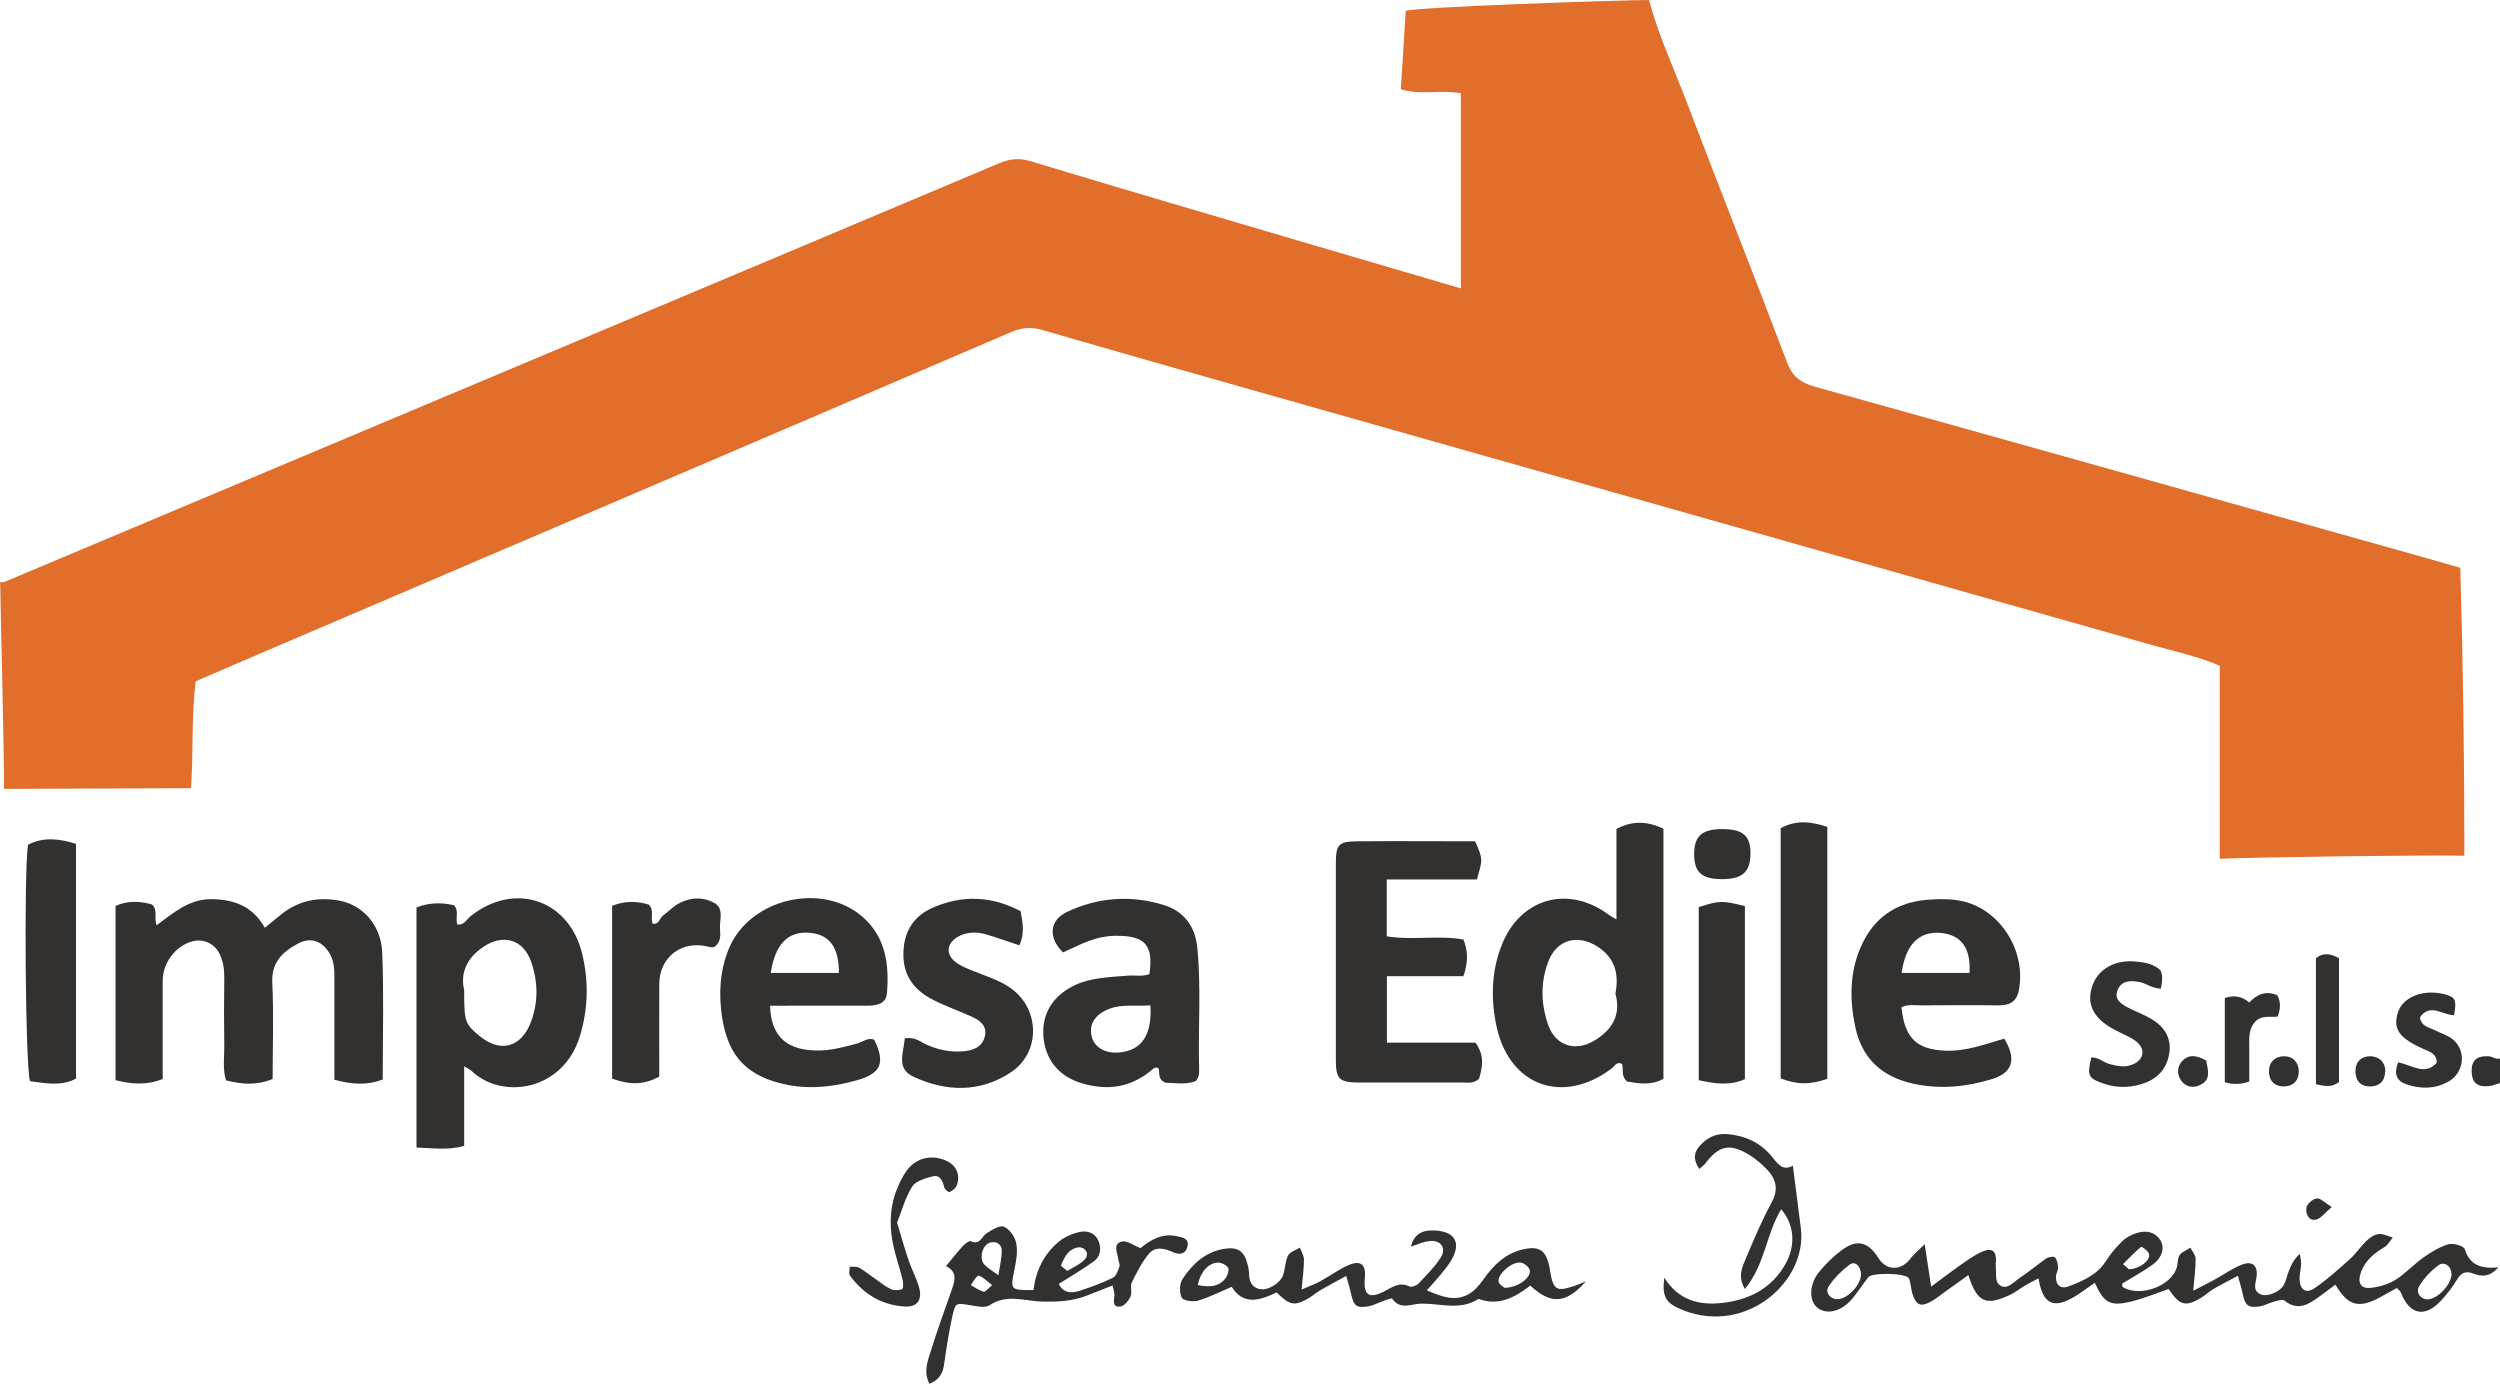
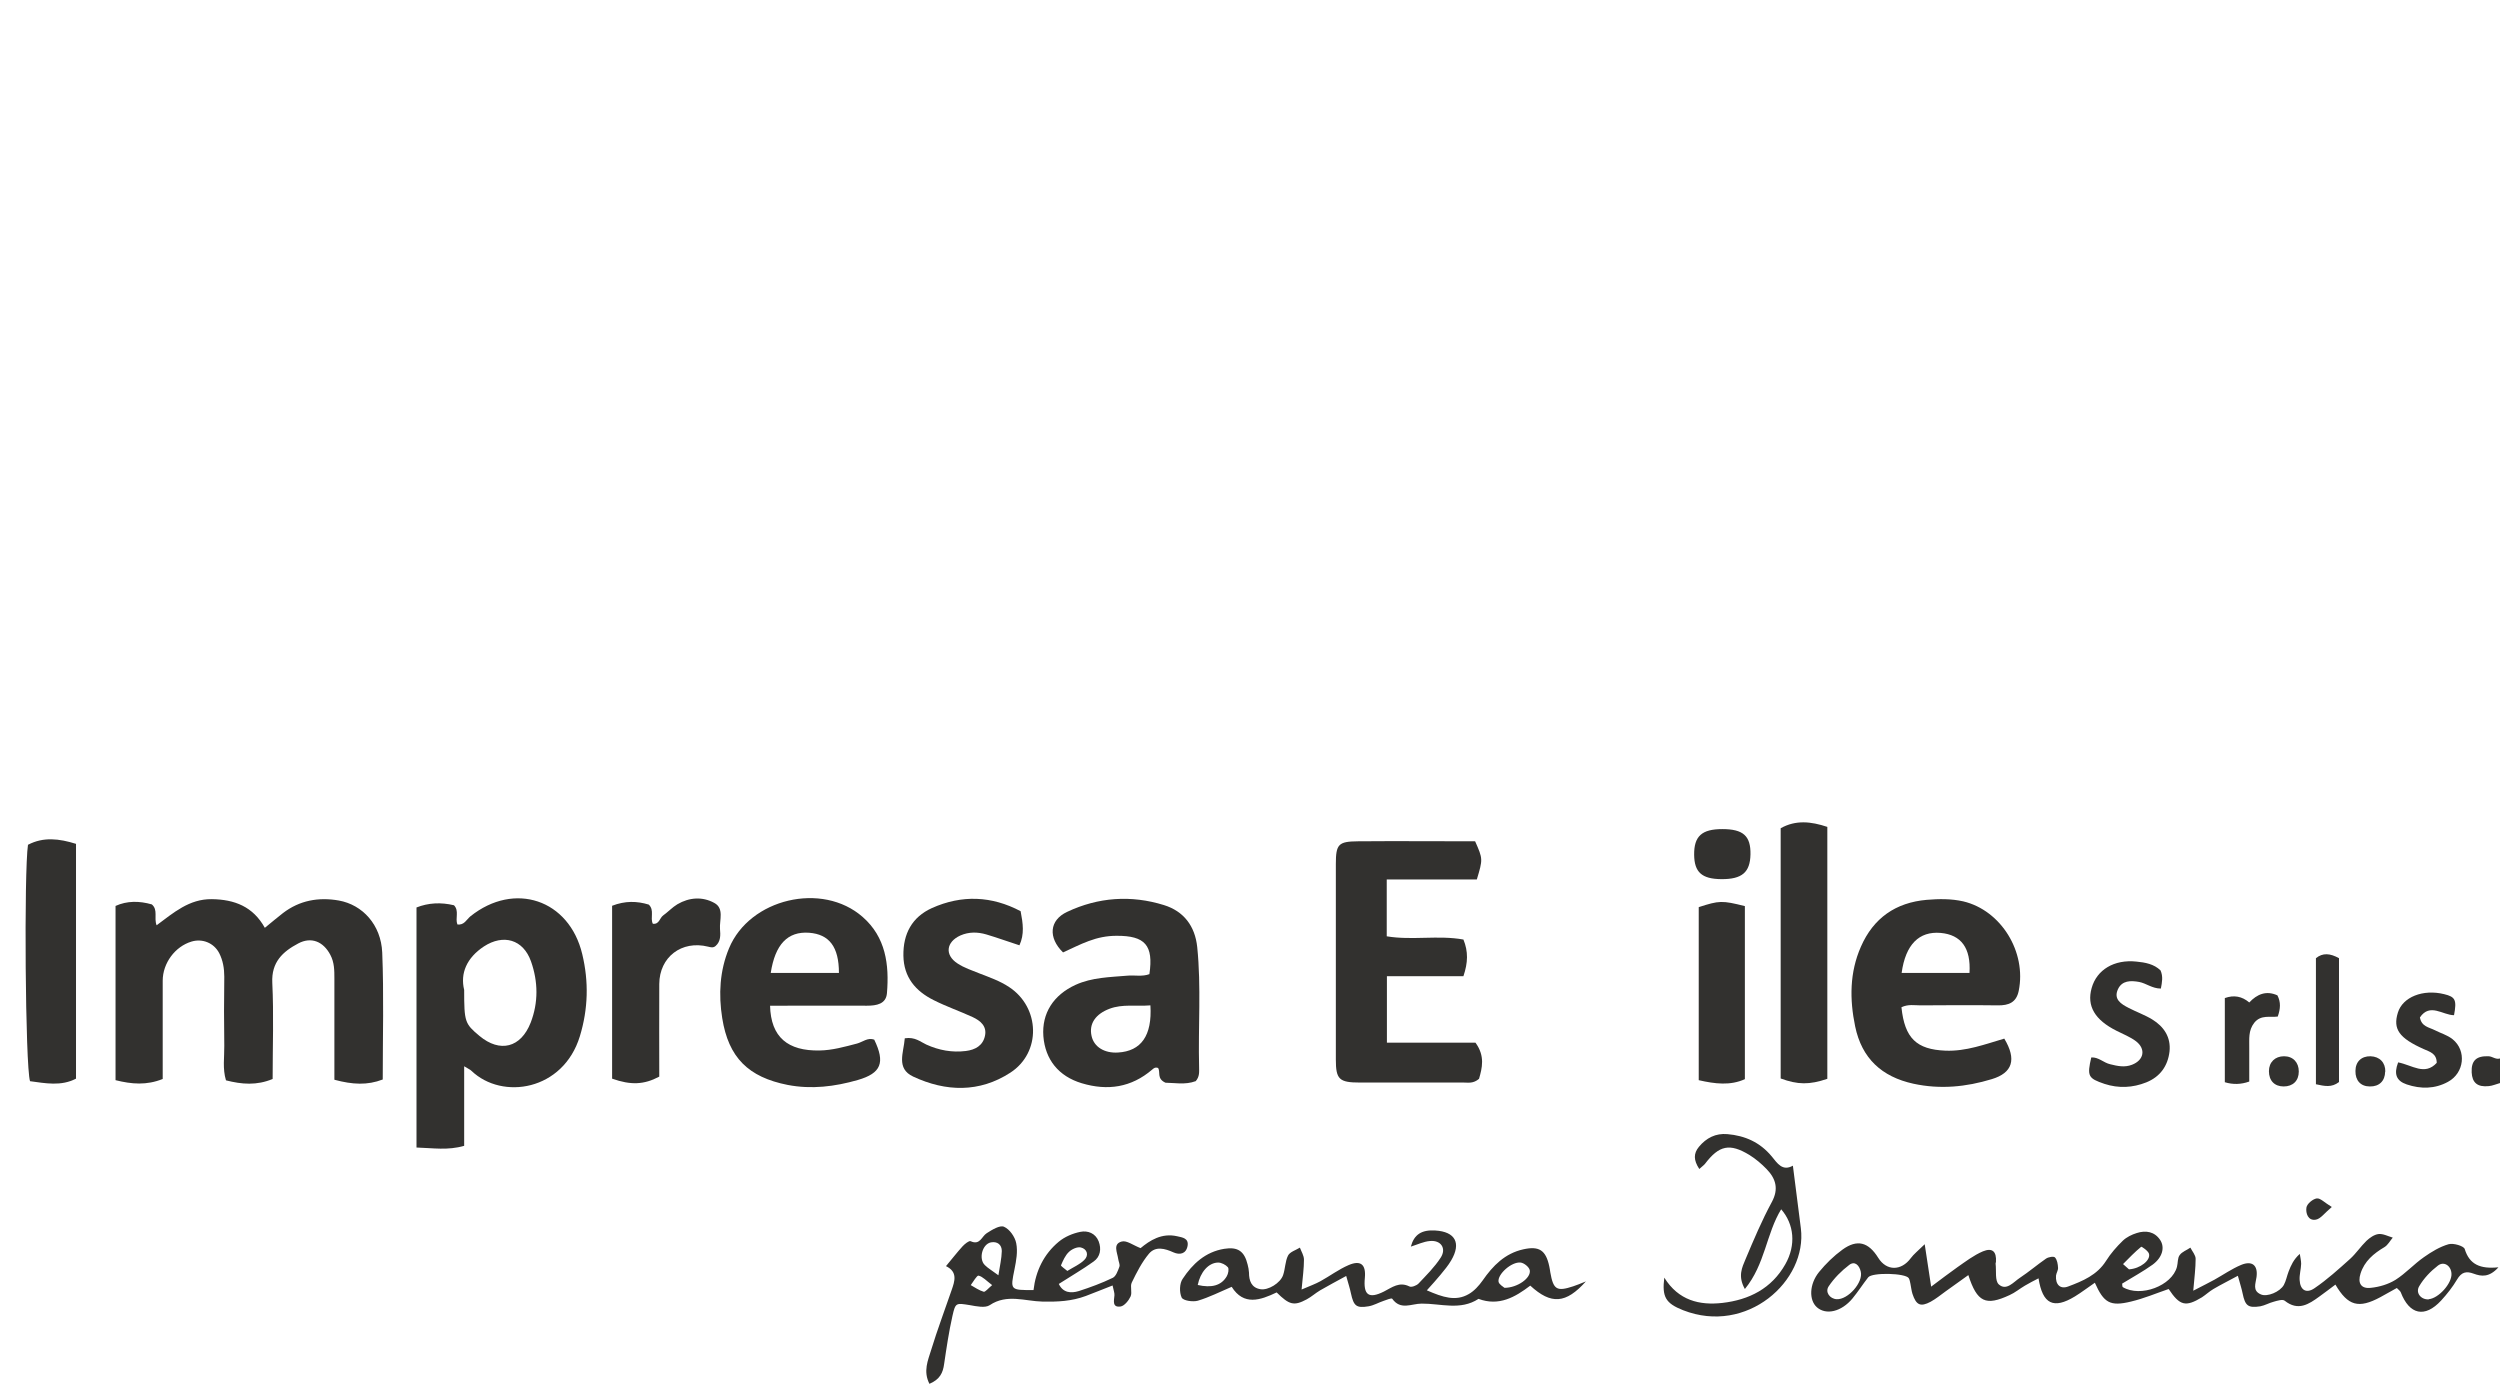
<svg xmlns="http://www.w3.org/2000/svg" id="Layer_2" data-name="Layer 2" viewBox="0 0 147.36 81.58">
  <defs>
    <style>      .cls-1 {        fill: #32312f;      }      .cls-2 {        fill: #e16e2b;      }    </style>
  </defs>
  <g id="_Группа_1_копия" data-name="Группа 1 копия">
    <g id="logo_Изображение" data-name="logo Изображение">
-       <path class="cls-2" d="m97.2,0c.55,2.08,1.47,4.03,2.23,6.04,1.94,5.1,3.96,10.17,5.89,15.28.32.86.79,1.23,1.64,1.47,11.99,3.34,23.98,6.71,35.97,10.08.68.19,1.37.39,2.09.6.08,2.74.14,5.52.18,8.33.04,2.92.06,5.8.06,8.64-2.31-.05-12.06.08-14.42.18v-11.38c-1.34-.57-2.63-.83-3.89-1.19-17.47-4.96-34.94-9.9-52.4-14.85-4.38-1.24-8.75-2.48-13.12-3.75-.65-.19-1.19-.14-1.82.12-14.74,6.33-29.5,12.63-44.25,18.94-1.28.55-2.56,1.1-3.83,1.65-.25,2.12-.13,4.19-.27,6.3l-11.03.04c.04-1.53-.22-11.31-.22-12.19.08,0,.17.02.23,0,10.7-4.5,21.39-9,32.09-13.5,8.86-3.73,17.72-7.45,26.57-11.19.62-.26,1.17-.32,1.84-.12,5.19,1.57,10.4,3.1,15.6,4.63,3.25.96,6.49,1.91,9.77,2.87V5.5c-1.21-.23-2.38.13-3.54-.24.1-1.6.2-3.14.29-4.61.24-.23,12.83-.65,14.35-.65Z" />
-     </g>
+       </g>
    <g id="Speranza_Domenico_Изображение" data-name="Speranza Domenico Изображение">
      <g>
        <path class="cls-1" d="m147.36,63.84c-.22.06-.44.16-.66.18-.67.07-.98-.2-1.01-.81-.03-.69.27-.98,1-.95.23.01.42.21.67.13v1.44Z" />
        <path class="cls-1" d="m19.71,63.64c0-2.05,0-4,0-5.96,0-.48,0-.95-.24-1.4-.41-.78-1.12-1.08-1.89-.67-.91.48-1.59,1.1-1.53,2.32.09,1.87.02,3.75.02,5.67-.94.39-1.81.32-2.75.08-.21-.69-.09-1.37-.1-2.03-.02-1.36-.02-2.72,0-4.08,0-.49-.08-.96-.3-1.39-.32-.61-1-.87-1.63-.68-.97.29-1.7,1.27-1.7,2.31,0,1.91,0,3.83,0,5.79-.95.38-1.82.31-2.78.07v-10.27c.68-.31,1.41-.3,2.14-.09.38.33.11.78.28,1.23.99-.73,1.92-1.56,3.26-1.54,1.33.02,2.42.43,3.12,1.69.41-.33.73-.61,1.07-.87.98-.75,2.1-.95,3.29-.74,1.4.25,2.49,1.43,2.56,3.07.1,2.47.03,4.95.03,7.48-.91.35-1.78.3-2.83.02Z" />
-         <path class="cls-1" d="m95.28,54.19v-5.33c.92-.49,1.82-.47,2.77-.01v14.74c-.74.41-1.47.27-2.14.16-.38-.32-.2-.72-.3-1.04-.33-.16-.44.14-.6.26-2.84,2.16-5.99,1.08-6.78-2.39-.36-1.61-.34-3.25.27-4.83,1.07-2.79,3.91-3.62,6.31-1.84.09.07.2.12.46.28Zm-.06,4.38c.21-1.13,0-2.05-.99-2.73-1.2-.81-2.48-.49-2.98.87-.46,1.24-.42,2.51.02,3.74.44,1.21,1.61,1.56,2.72.88,1.06-.64,1.57-1.54,1.23-2.76Z" />
        <path class="cls-1" d="m24.55,67.63v-14.14q1.04-.41,2.21-.13c.32.33.06.77.2,1.13.4.06.54-.29.77-.48,2.59-2.07,5.82-.99,6.59,2.23.39,1.62.35,3.23-.14,4.84-.98,3.21-4.57,3.78-6.39,2.04-.08-.08-.19-.12-.43-.27v4.69c-.97.28-1.83.13-2.81.1Zm2.81-9.28c0,1.89.04,1.99.9,2.71,1.21,1.01,2.44.7,3.02-.78.46-1.19.44-2.42.02-3.61-.46-1.3-1.63-1.63-2.78-.88-1.01.67-1.4,1.58-1.16,2.56Z" />
        <path class="cls-1" d="m81.74,51.85v3.34c1.5.25,3.03-.08,4.52.19.29.71.27,1.36,0,2.16h-4.51v3.92h5.22c.58.79.39,1.5.21,2.13-.34.29-.63.22-.9.22-2.04,0-4.08,0-6.12,0-1.23,0-1.42-.19-1.42-1.36,0-3.84,0-7.68,0-11.52,0-1.17.15-1.33,1.3-1.34,2.32-.02,4.63,0,6.91,0,.46,1.04.46,1.05.1,2.25h-5.31Z" />
        <path class="cls-1" d="m70.47,63.73c-.61.23-1.28.09-1.77.09-.54-.24-.28-.65-.44-.87-.17-.06-.26.02-.35.1-1.23,1.05-2.62,1.26-4.15.8-1.36-.41-2.15-1.39-2.26-2.77-.1-1.35.59-2.43,1.9-3.03.97-.44,2.01-.45,3.05-.54.43-.04.88.07,1.3-.09.25-1.7-.25-2.27-1.94-2.26-.57,0-1.11.11-1.64.31-.52.19-1.02.45-1.51.67-.89-.87-.81-1.9.24-2.39,1.84-.87,3.78-1,5.71-.4,1.16.36,1.83,1.23,1.96,2.48.24,2.35.05,4.71.11,7.07,0,.28.04.56-.21.84Zm-2.66-4.47c-.86.07-1.64-.09-2.41.2-.82.31-1.22.88-1.06,1.6.14.65.76,1.03,1.56.98,1.36-.08,2.02-.99,1.91-2.78Z" />
-         <path class="cls-1" d="m45.39,59.26c.04,1.9,1.07,2.69,2.91,2.66.76-.01,1.49-.22,2.22-.41.33-.09.63-.37,1.01-.23.66,1.36.41,1.98-.97,2.38-1.36.39-2.73.56-4.13.29-2.32-.46-3.49-1.61-3.86-3.94-.22-1.39-.15-2.79.4-4.11,1.21-2.93,5.49-3.95,7.88-1.85,1.36,1.19,1.57,2.81,1.43,4.49-.05.64-.61.74-1.18.74-1.6-.01-3.19,0-4.79,0-.27,0-.55,0-.92,0Zm4.06-1.91c0-1.54-.57-2.28-1.76-2.37-1.26-.09-2,.68-2.26,2.37h4.02Z" />
+         <path class="cls-1" d="m45.39,59.26c.04,1.9,1.07,2.69,2.91,2.66.76-.01,1.49-.22,2.22-.41.33-.09.63-.37,1.01-.23.66,1.36.41,1.98-.97,2.38-1.36.39-2.73.56-4.13.29-2.32-.46-3.49-1.61-3.86-3.94-.22-1.39-.15-2.79.4-4.11,1.21-2.93,5.49-3.95,7.88-1.85,1.36,1.19,1.57,2.81,1.43,4.49-.05.64-.61.74-1.18.74-1.6-.01-3.19,0-4.79,0-.27,0-.55,0-.92,0Zm4.06-1.91c0-1.54-.57-2.28-1.76-2.37-1.26-.09-2,.68-2.26,2.37Z" />
        <path class="cls-1" d="m112.08,59.38c.19,1.82.89,2.48,2.59,2.55,1.22.05,2.34-.38,3.47-.71.74,1.23.49,2.02-.74,2.39-1.51.46-3.04.61-4.61.27-1.88-.41-3.05-1.5-3.44-3.38-.33-1.59-.33-3.18.34-4.7.74-1.69,2.05-2.6,3.88-2.76.72-.06,1.44-.07,2.15.09,2.24.53,3.74,2.99,3.27,5.28-.14.68-.59.86-1.23.85-1.52-.02-3.04-.01-4.56,0-.35,0-.72-.08-1.12.11Zm4.01-2.03c.09-1.47-.49-2.25-1.7-2.36-1.27-.11-2.07.68-2.3,2.36h3.99Z" />
        <path class="cls-1" d="m53.34,61.2c.6-.09.91.21,1.26.37.75.34,1.52.48,2.33.38.56-.07,1.01-.32,1.13-.9.12-.57-.28-.89-.73-1.1-.76-.35-1.55-.62-2.3-1-1.06-.53-1.76-1.34-1.78-2.62-.02-1.29.51-2.27,1.67-2.8,1.78-.8,3.54-.72,5.24.18.14.73.23,1.35-.07,2.01-.68-.22-1.31-.45-1.95-.64-.51-.15-1.03-.16-1.53.06-.84.38-.94,1.15-.17,1.65.39.26.86.41,1.3.59.59.23,1.2.44,1.74.8,1.83,1.2,1.91,3.86.07,5.05-1.82,1.18-3.79,1.13-5.72.23-1.03-.48-.56-1.42-.5-2.25Z" />
        <path class="cls-1" d="m1.66,49.79c.9-.47,1.83-.36,2.82-.05v13.84c-.88.46-1.81.27-2.71.15-.28-.86-.36-12.37-.12-13.94Z" />
        <path class="cls-1" d="m107.71,48.74v14.85c-1.06.36-1.74.35-2.75-.02v-14.75c.89-.5,1.79-.4,2.75-.08Z" />
        <path class="cls-1" d="m36.08,53.39c.77-.3,1.47-.28,2.16-.07.35.33.07.78.24,1.13.38.05.4-.34.61-.49.29-.21.54-.48.84-.66.7-.41,1.48-.46,2.17-.08.6.32.3,1.01.34,1.54.03.35.05.73-.26,1-.14.12-.28.08-.44.04-1.56-.39-2.87.61-2.88,2.2-.01,1.83,0,3.66,0,5.46-.9.48-1.68.51-2.78.12v-10.2Z" />
        <path class="cls-1" d="m100.13,53.47c1.21-.39,1.37-.4,2.72-.06v10.2c-.86.39-1.76.28-2.72.06v-10.2Z" />
        <path class="cls-1" d="m123.27,62.33c.42-.03.72.31,1.11.4.44.11.86.2,1.29.03.7-.27.83-.92.24-1.38-.34-.26-.76-.42-1.15-.62-1.28-.64-1.77-1.46-1.47-2.52.3-1.08,1.33-1.7,2.64-1.56.51.05,1.03.14,1.42.52.16.36.09.7.02,1.07-.51,0-.86-.31-1.28-.39-.5-.09-1.01-.09-1.25.43-.27.59.18.87.63,1.1.46.24.95.41,1.39.68.69.42,1.11,1.05,1.02,1.89-.1.85-.55,1.49-1.37,1.82-.8.32-1.63.36-2.46.09-.97-.33-1.04-.45-.78-1.57Z" />
        <path class="cls-1" d="m141.35,62.62c.84.16,1.57.8,2.28.03,0-.55-.4-.65-.76-.81-1.46-.65-1.83-1.18-1.53-2.15.28-.92,1.48-1.4,2.73-1.09.66.16.75.34.58,1.24-.66,0-1.42-.74-2.01.13.09.54.53.58.87.75.35.18.75.29,1.06.54.83.67.69,1.99-.28,2.51-.77.42-1.6.43-2.43.15-.62-.21-.76-.62-.51-1.28Z" />
        <path class="cls-1" d="m137.87,63.78c-.44.34-.85.24-1.36.13v-7.43c.4-.33.84-.29,1.36,0v7.3Z" />
        <path class="cls-1" d="m134.24,58.67c.21.41.18.79.02,1.25-.45.06-.99-.12-1.38.36-.37.47-.29.97-.3,1.48,0,.67,0,1.34,0,1.99q-.72.26-1.44.04v-4.96q.8-.29,1.44.26c.46-.49,1-.72,1.66-.42Z" />
        <path class="cls-1" d="m101.46,51.82c-1.15-.01-1.59-.41-1.6-1.44-.01-1.09.45-1.51,1.66-1.51,1.23,0,1.68.4,1.66,1.49-.02,1.06-.5,1.47-1.72,1.46Z" />
-         <path class="cls-1" d="m130.04,62.51c.1.55.3,1.09-.29,1.41-.41.23-.87.19-1.17-.21-.25-.34-.27-.78,0-1.11.38-.47.88-.42,1.46-.09Z" />
        <path class="cls-1" d="m134.61,64.04c-.54,0-.87-.34-.87-.9,0-.53.36-.88.89-.88.53,0,.87.36.87.9,0,.55-.35.88-.89.88Z" />
        <path class="cls-1" d="m140.59,63.17c-.01.55-.35.88-.9.87-.54,0-.86-.35-.85-.91,0-.55.35-.88.89-.87.54.02.88.37.87.91Z" />
        <g>
          <path class="cls-1" d="m116.02,75.16c-.52.37-.93.67-1.34.96-.29.21-.57.44-.88.61-.6.32-.85.2-1.07-.46-.06-.19-.08-.39-.12-.59-.03-.12-.04-.24-.1-.34-.19-.3-2.15-.35-2.39-.05-.32.41-.6.85-.93,1.25-.65.78-1.55.99-2.09.52-.48-.42-.46-1.36.12-2.08.4-.49.87-.95,1.38-1.32.87-.63,1.53-.45,2.11.48.49.79,1.36.78,1.92.02.17-.23.41-.42.82-.82.14.94.24,1.61.38,2.5.62-.46,1.07-.81,1.54-1.14.49-.34.97-.71,1.51-.94.56-.23.81.01.77.62,0,.04-.03.08-.02.12.05.41-.05,1,.19,1.21.45.4.87-.15,1.24-.39.53-.35,1.02-.77,1.54-1.13.14-.1.46-.15.53-.07.13.14.17.4.18.61.01.15-.1.3-.12.46-.04.53.25.82.72.64.85-.32,1.7-.67,2.23-1.51.27-.43.62-.83.99-1.19.22-.21.53-.36.82-.45.53-.17,1.05-.09,1.38.41.29.44.13,1.03-.44,1.45-.57.41-1.2.75-1.8,1.12.01.07,0,.19.04.21,1.04.62,2.9-.08,3.19-1.2.06-.23.03-.52.16-.69.14-.2.42-.29.63-.44.11.22.31.44.31.66,0,.54-.07,1.08-.14,1.88.58-.3.92-.47,1.25-.65.52-.29,1.02-.64,1.57-.87.65-.27,1,.02.91.71-.05.39-.26.81.26,1.03.37.16,1.12-.15,1.35-.56.13-.24.18-.53.28-.79.14-.36.29-.71.66-1.04.03.2.08.4.08.59-.01.32-.11.64-.09.95.03.59.39.82.88.48.75-.51,1.43-1.13,2.1-1.73.35-.32.62-.73.96-1.06.19-.18.46-.37.71-.4.27-.03.56.13.84.21-.16.19-.29.44-.49.56-.64.38-1.18.83-1.41,1.56-.18.56.03.91.61.84.5-.05,1.03-.21,1.45-.47.6-.38,1.09-.93,1.68-1.34.44-.31.93-.61,1.45-.76.28-.08.89.1.95.28.28.92.92,1.19,1.99,1.08-.55.61-1.01.54-1.45.38-.45-.17-.73-.1-.99.34-.26.44-.59.86-.94,1.24-.96,1.04-1.87.84-2.38-.49-.03-.07-.1-.12-.23-.25-.31.17-.64.36-.97.54-1.28.69-1.91.52-2.65-.74-.32.24-.62.47-.94.7-.63.46-1.26.88-2.05.25-.12-.1-.44,0-.65.06-.27.07-.52.22-.79.27-.72.11-.89-.03-1.04-.76-.06-.3-.16-.59-.28-1.04-.55.3-1,.52-1.44.78-.24.14-.45.34-.68.49-.96.58-1.3.5-1.96-.49-.73.25-1.46.56-2.22.74-1.23.3-1.6.08-2.13-1.11-.4.27-.77.56-1.18.81-1.25.76-1.9.46-2.14-1.07-.29.15-.55.28-.8.43-.31.18-.59.42-.91.56-1.4.65-1.91.43-2.43-1.19Zm-7.76,1.42c.66.04,1.58-.99,1.42-1.63-.08-.35-.34-.65-.68-.39-.46.35-.89.78-1.21,1.26-.23.34.07.74.47.76Zm34.9,0c.58-.05,1.37-.93,1.34-1.5-.02-.47-.44-.76-.8-.48-.43.33-.83.75-1.1,1.21-.24.4.11.81.56.78Zm-17.67-1.76c.67-.04,1.29-.54,1.18-.92-.05-.17-.43-.43-.46-.41-.38.31-.72.67-1.07,1.02.14.12.27.24.35.31Z" />
          <path class="cls-1" d="m84.11,76.06c.94.41,1.7.66,2.46.22.32-.18.6-.49.82-.8.61-.88,1.32-1.6,2.4-1.84.94-.21,1.33.06,1.53,1,.03.12.04.24.06.35.18,1.03.38,1.15,1.35.83.22-.07.43-.16.75-.29-1.18,1.32-2.05,1.38-3.28.25-.89.68-1.85,1.23-3.05.78-1.07.7-2.23.27-3.35.28-.61,0-1.24.41-1.74-.29-.04-.05-.34.07-.51.13-.3.1-.58.27-.89.32-.72.12-.87-.03-1.03-.76-.06-.3-.16-.59-.28-1.03-.59.32-1.07.58-1.54.85-.27.16-.51.38-.79.53-.75.4-1.02.33-1.77-.41-.96.46-1.94.8-2.65-.33-.7.3-1.33.62-2,.82-.29.08-.86,0-.95-.19-.14-.3-.13-.83.06-1.1.58-.88,1.34-1.59,2.45-1.77.8-.13,1.19.14,1.38.93.04.15.07.31.08.47,0,.48.14.89.67.98.46.08,1.18-.36,1.34-.83.13-.38.12-.81.29-1.15.11-.22.46-.32.7-.47.09.24.24.47.24.71,0,.5-.07,1.01-.14,1.76.51-.22.82-.33,1.11-.49.56-.31,1.08-.7,1.66-.95.72-.31,1.03-.03.96.74-.1,1.02.22,1.27,1.12.82.49-.25.91-.6,1.51-.3.12.06.41-.05.53-.17.46-.49.95-.97,1.31-1.53.35-.54.02-1.04-.63-.98-.38.03-.74.21-1.13.33.19-.71.63-1,1.44-.95,1.18.07,1.54.74.94,1.76-.18.31-.41.58-.64.86-.22.27-.46.53-.8.91Zm-13.52-.32c.82.19,1.4.04,1.72-.51.09-.15.14-.43.07-.53-.13-.15-.38-.28-.58-.28-.57.01-1.05.57-1.2,1.32Zm18.09.17c.76,0,1.58-.58,1.49-1.04-.04-.19-.34-.43-.54-.45-.53-.06-1.37.69-1.3,1.13.03.16.27.29.35.36Z" />
          <path class="cls-1" d="m54.79,81.58c-.39-.75-.09-1.4.1-2.02.36-1.18.8-2.34,1.2-3.51.19-.54.37-1.08-.33-1.42.37-.44.66-.82.98-1.17.13-.14.38-.34.47-.3.56.26.65-.28.95-.47.31-.2.78-.49,1.02-.38.33.14.65.6.72.97.1.49,0,1.03-.1,1.53-.25,1.23-.27,1.24,1.12,1.23.13-1.13.61-2.12,1.49-2.85.35-.29.82-.49,1.27-.58.44-.09.89.08,1.08.56.17.45.1.91-.3,1.19-.64.46-1.32.85-2.05,1.32.25.53.72.56,1.18.42.68-.22,1.36-.47,2-.78.19-.09.3-.41.39-.65.05-.13-.05-.31-.07-.47-.05-.37-.33-.88.21-1.02.29-.08.67.22,1.11.39.54-.45,1.24-.91,2.16-.7.3.07.69.11.61.57-.09.48-.47.54-.83.38-.51-.23-1.05-.38-1.44.07-.42.5-.73,1.11-1.02,1.71-.11.23.04.58-.07.82-.11.24-.37.56-.59.59-.5.07-.39-.34-.36-.66.01-.14-.05-.29-.11-.58-.57.22-1.07.43-1.58.62-.83.31-1.66.35-2.56.33-1.01-.02-2.09-.47-3.1.21-.27.18-.78.07-1.17,0-.82-.13-.85-.16-1.03.64-.21.93-.35,1.88-.49,2.83-.07.52-.25.91-.87,1.17Zm4.06-6.41c.08-.53.19-.98.2-1.43,0-.37-.26-.58-.64-.51-.51.1-.74.97-.36,1.34.19.19.44.33.8.6Zm4.07-.26c.35-.22.73-.38.99-.64.29-.28.17-.65-.2-.74-.21-.05-.54.1-.71.27-.21.2-.34.5-.46.78-.02.04.2.19.38.34Zm-4.45.83c-.32-.24-.54-.49-.79-.55-.1-.02-.31.36-.46.56.25.14.49.31.76.39.09.03.26-.19.5-.39Z" />
          <path class="cls-1" d="m100.16,68.9c-.34-.52-.34-.91-.02-1.3.44-.53.99-.81,1.68-.75,1.04.09,1.92.48,2.61,1.31.33.4.63.9,1.25.55.16,1.27.31,2.48.47,3.69.39,3.11-3.19,6.3-6.94,4.83-1.04-.41-1.25-.79-1.11-1.92.84,1.35,2.08,1.64,3.42,1.49,1.58-.18,2.91-.85,3.72-2.29.63-1.12.52-2.34-.25-3.23-.88,1.43-.94,3.24-2.14,4.7-.43-.76-.16-1.28.04-1.76.48-1.14.96-2.28,1.55-3.37.42-.78.23-1.38-.31-1.94-.3-.31-.64-.6-1.01-.83-1.17-.71-1.79-.57-2.62.52-.07.09-.17.15-.33.3Z" />
-           <path class="cls-1" d="m52.89,72.1c.25.84.45,1.57.7,2.28.17.49.42.95.57,1.45.23.77-.07,1.23-.84,1.18-1.35-.08-2.42-.73-3.22-1.82-.09-.12-.01-.35-.01-.53.18.02.4-.02.55.06.34.2.65.46.98.68.29.21.58.44.9.59.19.08.46.07.65,0,.08-.03.08-.36.04-.53-.15-.62-.36-1.23-.51-1.85-.28-1.15-.29-2.3.13-3.42.16-.41.35-.82.6-1.17.56-.78,1.48-.99,2.35-.6.6.27.86.86.6,1.48-.06.16-.25.29-.41.36-.06.03-.28-.15-.31-.27-.1-.38-.24-.76-.69-.65-.44.11-1,.28-1.21.61-.41.66-.61,1.44-.89,2.14Z" />
          <path class="cls-1" d="m137.44,71.15c-.43.36-.65.69-.93.74-.47.09-.61-.39-.56-.71.03-.22.38-.51.61-.54.21-.03.46.25.88.5Z" />
        </g>
      </g>
    </g>
  </g>
</svg>